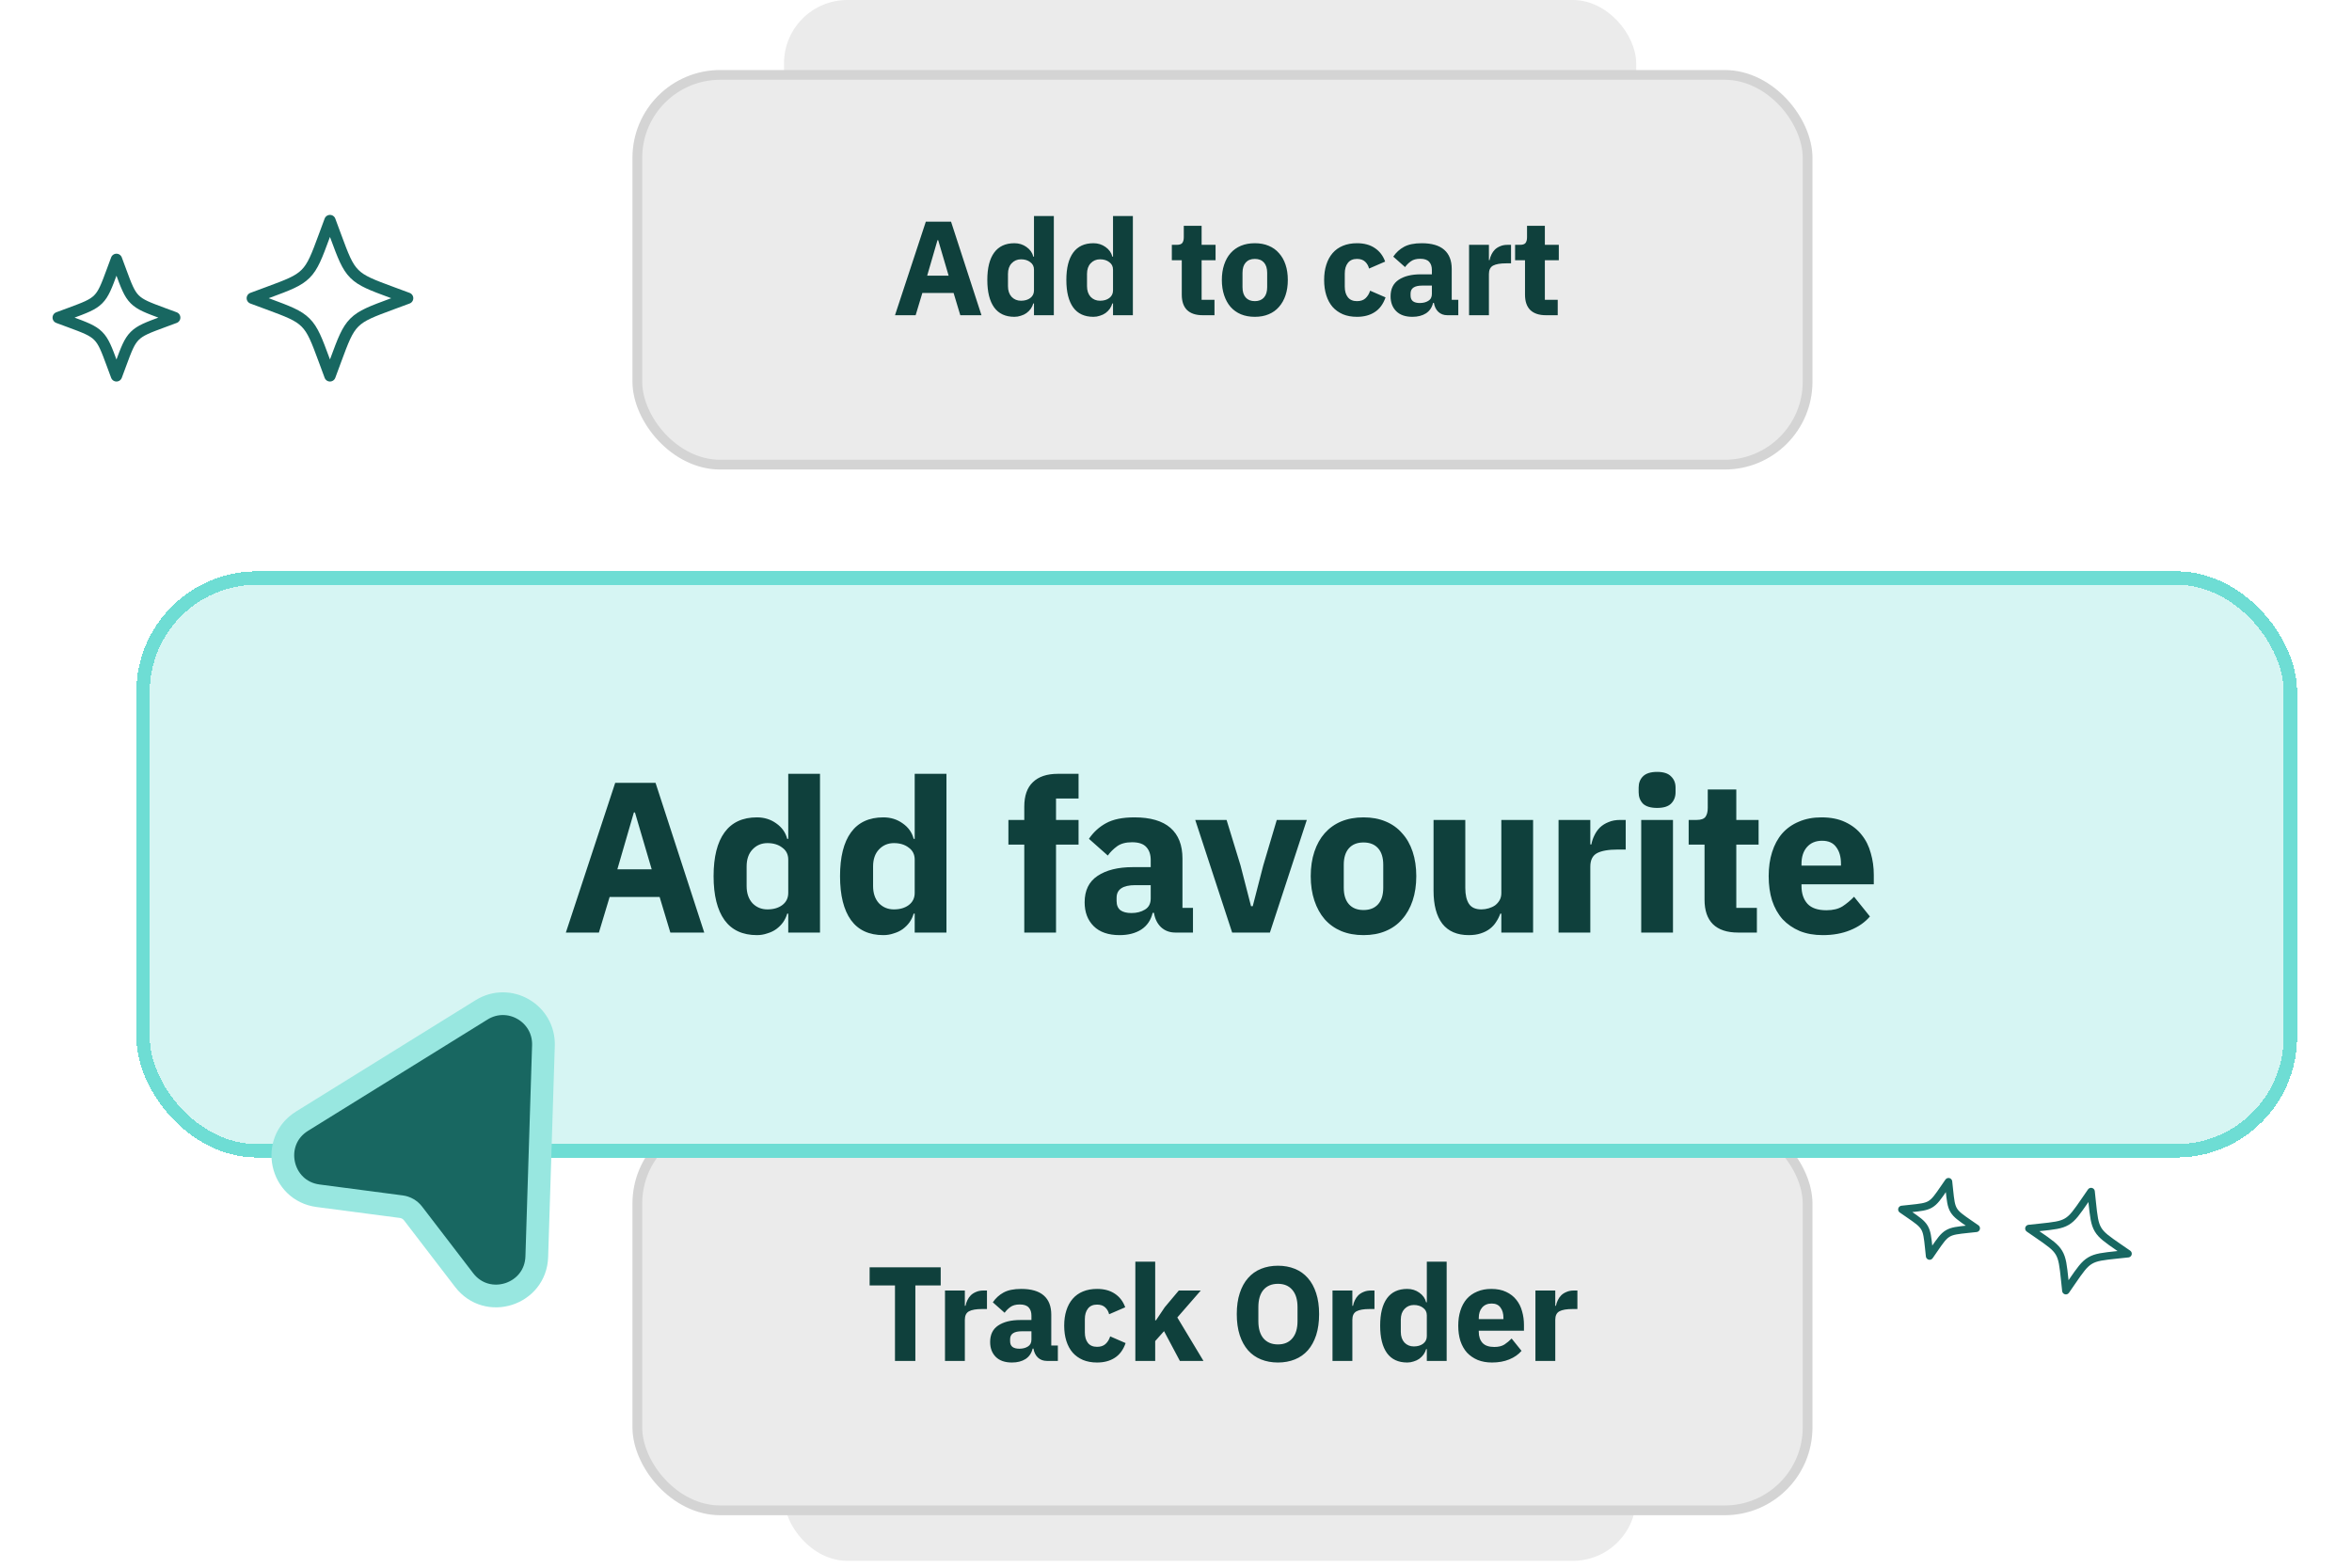
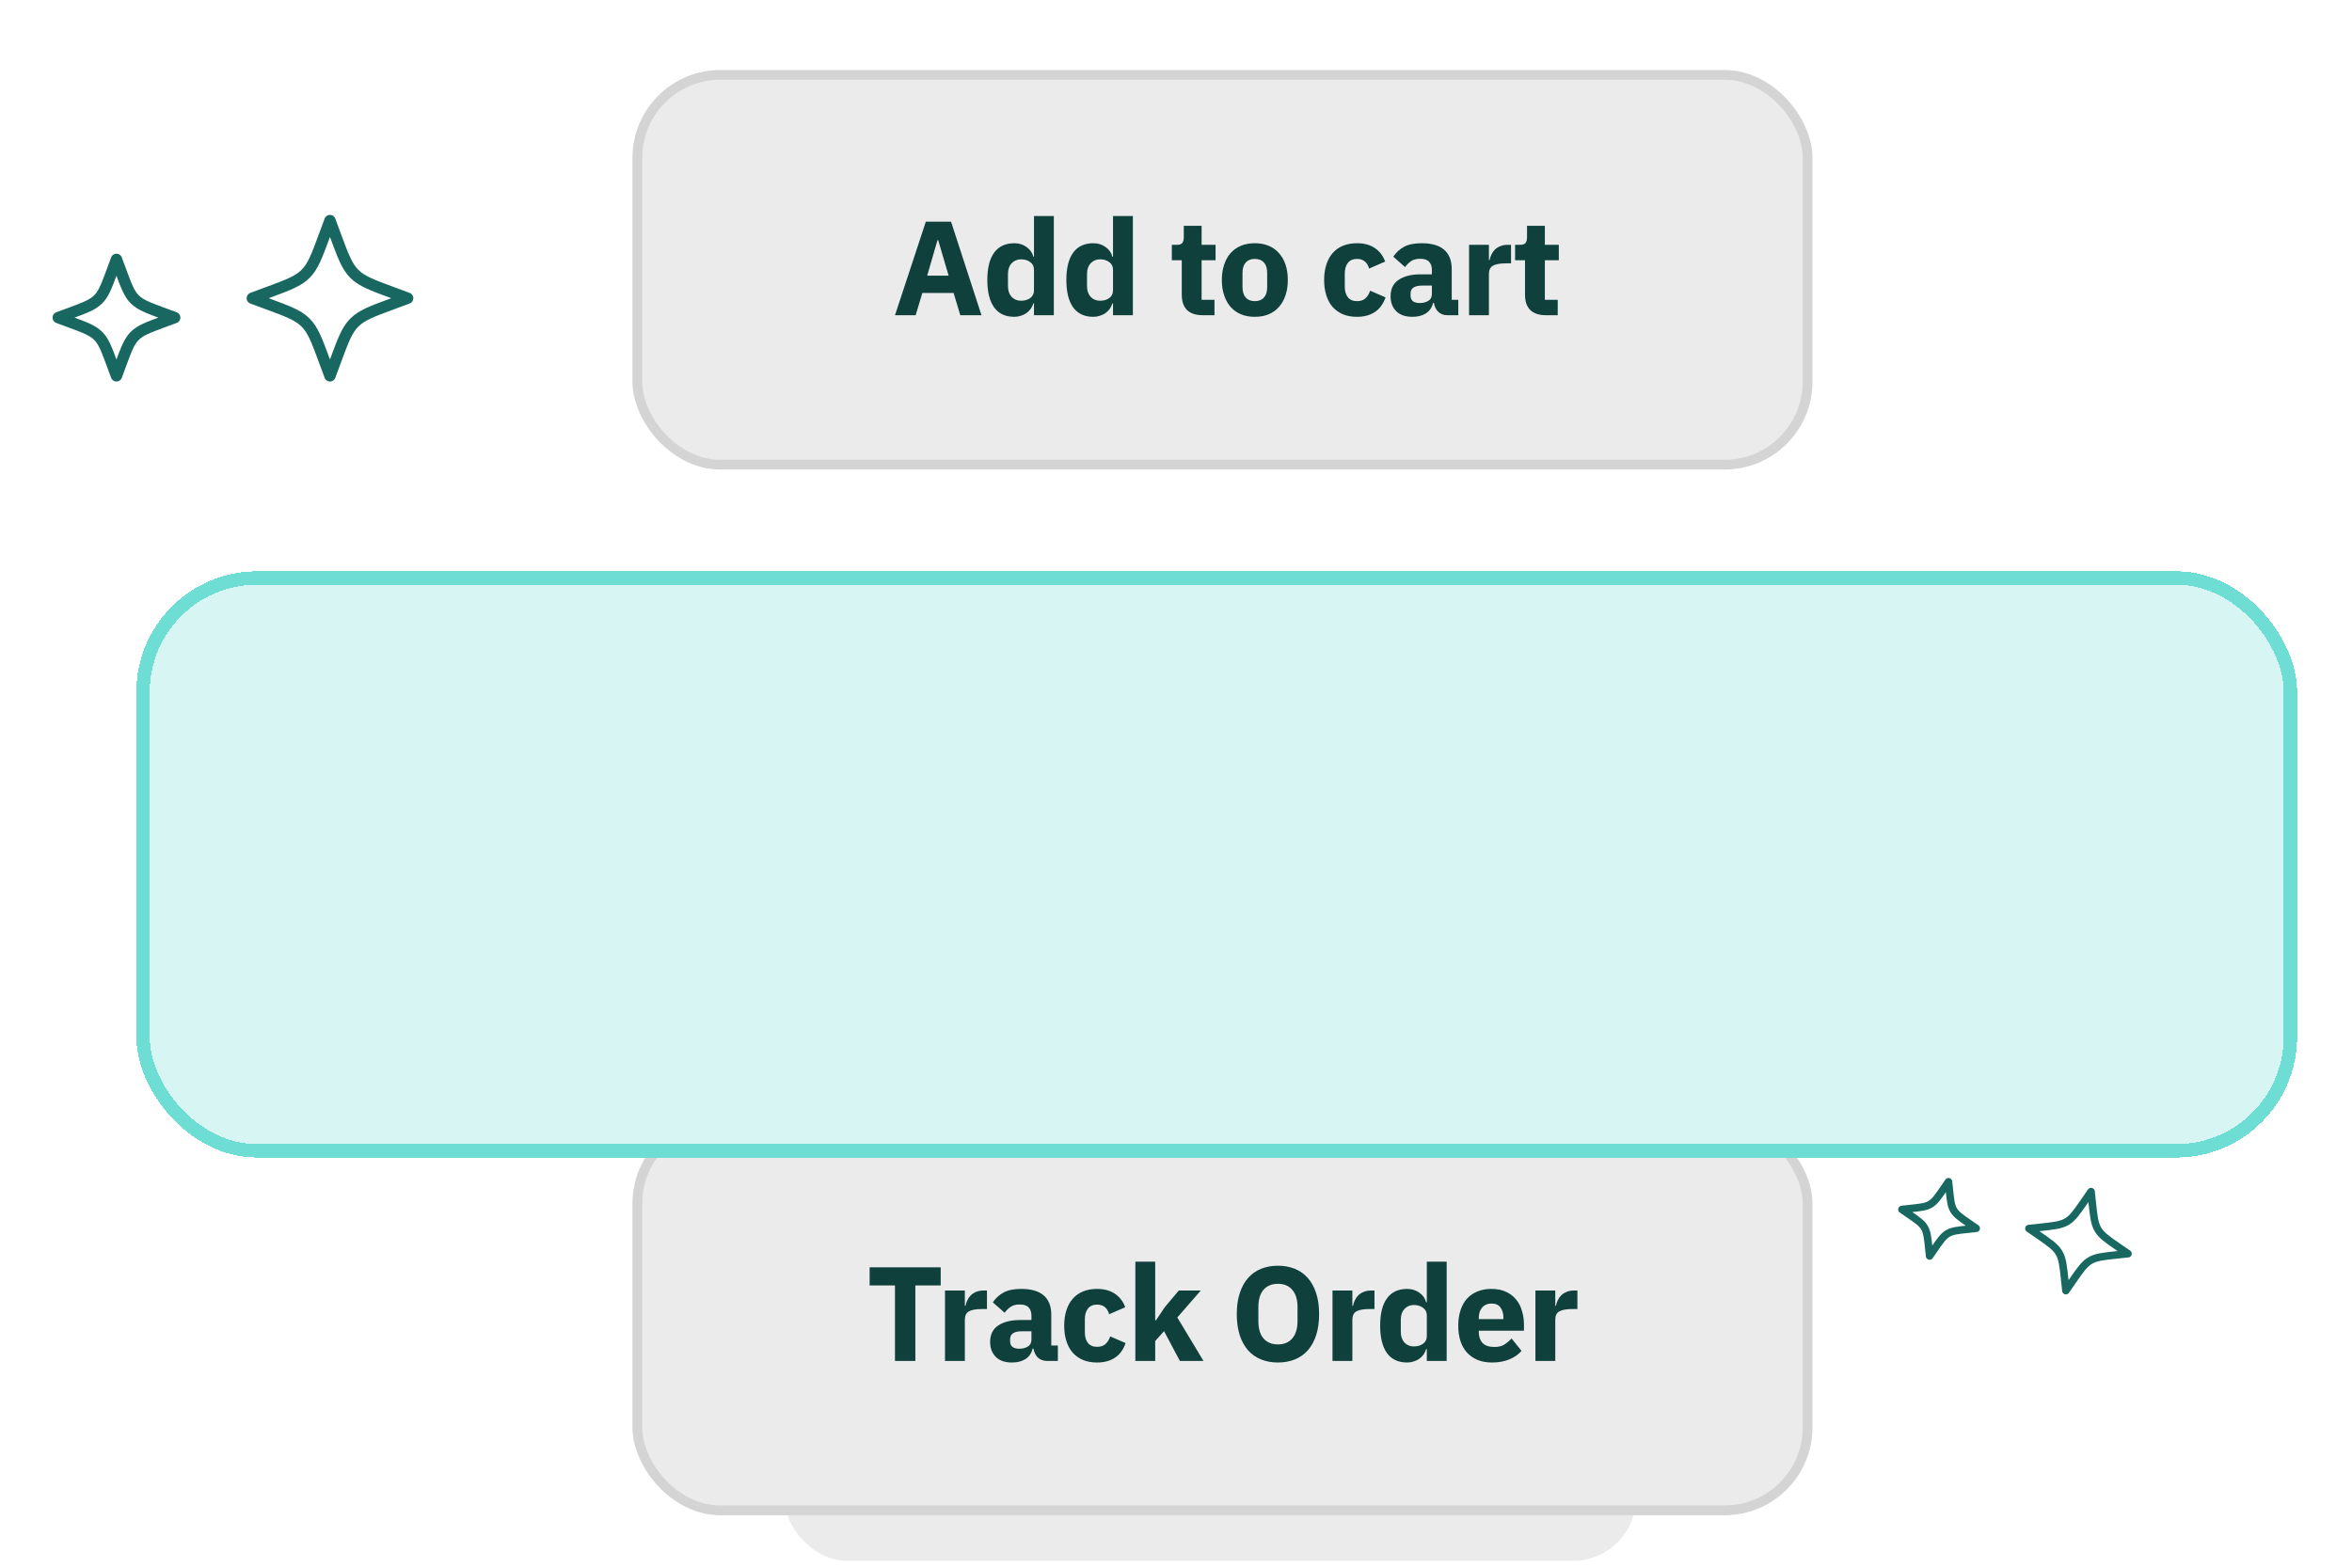
<svg xmlns="http://www.w3.org/2000/svg" viewBox="0 0 207 138" fill="none">
-   <rect x="69" width="75" height="25.397" rx="5.579" fill="#EBEBEB" />
  <path d="M89.67 15.198L89.244 13.784H87.258L86.832 15.198H85.52L87.48 9.249H89.082L91.017 15.198H89.67ZM88.264 10.426H88.222L87.565 12.684H88.929L88.264 10.426ZM94.354 14.448H94.312C94.278 14.568 94.224 14.681 94.15 14.789C94.076 14.892 93.985 14.982 93.877 15.062C93.775 15.136 93.655 15.193 93.519 15.232C93.388 15.278 93.252 15.301 93.11 15.301C92.542 15.301 92.113 15.102 91.823 14.704C91.533 14.301 91.388 13.718 91.388 12.957C91.388 12.195 91.533 11.616 91.823 11.218C92.113 10.82 92.542 10.622 93.11 10.622C93.4 10.622 93.655 10.701 93.877 10.86C94.104 11.019 94.249 11.224 94.312 11.474H94.354V8.892H95.616V15.198H94.354V14.448ZM93.528 14.278C93.766 14.278 93.962 14.221 94.116 14.107C94.275 13.988 94.354 13.826 94.354 13.622V12.301C94.354 12.096 94.275 11.937 94.116 11.823C93.962 11.704 93.766 11.644 93.528 11.644C93.289 11.644 93.09 11.73 92.931 11.9C92.778 12.065 92.701 12.289 92.701 12.573V13.349C92.701 13.633 92.778 13.86 92.931 14.031C93.09 14.195 93.289 14.278 93.528 14.278ZM99.378 14.448H99.335C99.301 14.568 99.247 14.681 99.173 14.789C99.099 14.892 99.008 14.982 98.9 15.062C98.798 15.136 98.679 15.193 98.542 15.232C98.412 15.278 98.275 15.301 98.133 15.301C97.565 15.301 97.136 15.102 96.846 14.704C96.556 14.301 96.412 13.718 96.412 12.957C96.412 12.195 96.556 11.616 96.846 11.218C97.136 10.82 97.565 10.622 98.133 10.622C98.423 10.622 98.679 10.701 98.9 10.86C99.128 11.019 99.272 11.224 99.335 11.474H99.378V8.892H100.639V15.198H99.378V14.448ZM98.551 14.278C98.79 14.278 98.986 14.221 99.139 14.107C99.298 13.988 99.378 13.826 99.378 13.622V12.301C99.378 12.096 99.298 11.937 99.139 11.823C98.986 11.704 98.79 11.644 98.551 11.644C98.312 11.644 98.113 11.73 97.954 11.9C97.801 12.065 97.724 12.289 97.724 12.573V13.349C97.724 13.633 97.801 13.86 97.954 14.031C98.113 14.195 98.312 14.278 98.551 14.278ZM105.077 15.198C104.639 15.198 104.307 15.088 104.08 14.866C103.858 14.644 103.747 14.32 103.747 13.894V11.704H103.117V10.724H103.432C103.602 10.724 103.719 10.684 103.781 10.605C103.844 10.519 103.875 10.4 103.875 10.247V9.514H105.009V10.724H105.895V11.704H105.009V14.218H105.827V15.198H105.077ZM108.391 15.301C108.062 15.301 107.766 15.247 107.505 15.139C107.249 15.031 107.031 14.874 106.849 14.67C106.673 14.465 106.536 14.218 106.44 13.928C106.343 13.639 106.295 13.315 106.295 12.957C106.295 12.599 106.343 12.275 106.44 11.985C106.536 11.695 106.673 11.451 106.849 11.252C107.031 11.048 107.249 10.892 107.505 10.784C107.766 10.676 108.062 10.622 108.391 10.622C108.721 10.622 109.014 10.676 109.269 10.784C109.531 10.892 109.749 11.048 109.926 11.252C110.107 11.451 110.247 11.695 110.343 11.985C110.44 12.275 110.488 12.599 110.488 12.957C110.488 13.315 110.44 13.639 110.343 13.928C110.247 14.218 110.107 14.465 109.926 14.67C109.749 14.874 109.531 15.031 109.269 15.139C109.014 15.247 108.721 15.301 108.391 15.301ZM108.391 14.303C108.641 14.303 108.835 14.227 108.971 14.073C109.107 13.92 109.176 13.701 109.176 13.417V12.505C109.176 12.221 109.107 12.002 108.971 11.849C108.835 11.695 108.641 11.619 108.391 11.619C108.141 11.619 107.948 11.695 107.812 11.849C107.676 12.002 107.607 12.221 107.607 12.505V13.417C107.607 13.701 107.676 13.92 107.812 14.073C107.948 14.227 108.141 14.303 108.391 14.303ZM114.884 15.301C114.549 15.301 114.25 15.247 113.989 15.139C113.728 15.025 113.509 14.869 113.333 14.67C113.157 14.465 113.023 14.218 112.932 13.928C112.841 13.639 112.796 13.315 112.796 12.957C112.796 12.599 112.841 12.278 112.932 11.994C113.023 11.704 113.157 11.457 113.333 11.252C113.509 11.048 113.728 10.892 113.989 10.784C114.25 10.676 114.549 10.622 114.884 10.622C115.338 10.622 115.716 10.724 116.017 10.928C116.324 11.133 116.543 11.42 116.674 11.789L115.651 12.232C115.611 12.062 115.529 11.917 115.404 11.798C115.279 11.678 115.106 11.619 114.884 11.619C114.628 11.619 114.435 11.704 114.304 11.874C114.174 12.039 114.108 12.264 114.108 12.548V13.383C114.108 13.667 114.174 13.892 114.304 14.056C114.435 14.221 114.628 14.303 114.884 14.303C115.111 14.303 115.29 14.244 115.421 14.124C115.557 13.999 115.657 13.838 115.719 13.639L116.699 14.065C116.552 14.491 116.321 14.803 116.009 15.002C115.702 15.201 115.327 15.301 114.884 15.301ZM120.625 15.198C120.398 15.198 120.207 15.127 120.054 14.985C119.906 14.843 119.812 14.653 119.773 14.414H119.721C119.653 14.704 119.503 14.926 119.27 15.079C119.037 15.227 118.75 15.301 118.409 15.301C117.96 15.301 117.616 15.181 117.378 14.943C117.139 14.704 117.02 14.389 117.02 13.997C117.02 13.525 117.19 13.176 117.531 12.948C117.878 12.715 118.346 12.599 118.937 12.599H119.645V12.318C119.645 12.102 119.588 11.931 119.474 11.806C119.361 11.676 119.17 11.61 118.903 11.61C118.653 11.61 118.454 11.664 118.307 11.772C118.159 11.88 118.037 12.002 117.94 12.139L117.19 11.474C117.372 11.207 117.599 10.999 117.872 10.852C118.15 10.698 118.525 10.622 118.997 10.622C119.633 10.622 120.111 10.761 120.429 11.039C120.747 11.318 120.906 11.724 120.906 12.258V14.218H121.324V15.198H120.625ZM118.878 14.423C119.088 14.423 119.267 14.377 119.415 14.286C119.568 14.195 119.645 14.048 119.645 13.843V13.315H119.031C118.537 13.315 118.29 13.482 118.29 13.818V13.945C118.29 14.11 118.341 14.232 118.443 14.312C118.545 14.386 118.69 14.423 118.878 14.423ZM122.008 15.198V10.724H123.27V11.695H123.312C123.335 11.57 123.375 11.451 123.432 11.338C123.489 11.218 123.562 11.113 123.653 11.022C123.75 10.931 123.864 10.86 123.994 10.809C124.125 10.752 124.278 10.724 124.454 10.724H124.676V11.9H124.361C123.991 11.9 123.716 11.948 123.534 12.045C123.358 12.142 123.27 12.32 123.27 12.582V15.198H122.008ZM126.894 15.198C126.456 15.198 126.124 15.088 125.896 14.866C125.675 14.644 125.564 14.32 125.564 13.894V11.704H124.933V10.724H125.249C125.419 10.724 125.536 10.684 125.598 10.605C125.661 10.519 125.692 10.4 125.692 10.247V9.514H126.825V10.724H127.712V11.704H126.825V14.218H127.644V15.198H126.894Z" fill="#0F403C" />
  <rect x="69" y="112" width="75" height="25.397" rx="5.579" fill="#EBEBEB" />
-   <path d="M89.67 127.198L89.244 125.784H87.258L86.832 127.198H85.52L87.48 121.25H89.082L91.017 127.198H89.67ZM88.264 122.426H88.222L87.565 124.684H88.929L88.264 122.426ZM94.354 126.448H94.312C94.278 126.568 94.224 126.681 94.15 126.789C94.076 126.892 93.985 126.982 93.877 127.062C93.775 127.136 93.655 127.193 93.519 127.232C93.388 127.278 93.252 127.301 93.11 127.301C92.542 127.301 92.113 127.102 91.823 126.704C91.533 126.301 91.388 125.718 91.388 124.957C91.388 124.196 91.533 123.616 91.823 123.218C92.113 122.821 92.542 122.622 93.11 122.622C93.4 122.622 93.655 122.701 93.877 122.86C94.104 123.019 94.249 123.224 94.312 123.474H94.354V120.892H95.616V127.198H94.354V126.448ZM93.528 126.278C93.766 126.278 93.962 126.221 94.116 126.107C94.275 125.988 94.354 125.826 94.354 125.622V124.301C94.354 124.096 94.275 123.937 94.116 123.823C93.962 123.704 93.766 123.644 93.528 123.644C93.289 123.644 93.09 123.73 92.931 123.9C92.778 124.065 92.701 124.289 92.701 124.573V125.349C92.701 125.633 92.778 125.86 92.931 126.031C93.09 126.196 93.289 126.278 93.528 126.278ZM99.378 126.448H99.335C99.301 126.568 99.247 126.681 99.173 126.789C99.099 126.892 99.008 126.982 98.9 127.062C98.798 127.136 98.679 127.193 98.542 127.232C98.412 127.278 98.275 127.301 98.133 127.301C97.565 127.301 97.136 127.102 96.846 126.704C96.556 126.301 96.412 125.718 96.412 124.957C96.412 124.196 96.556 123.616 96.846 123.218C97.136 122.821 97.565 122.622 98.133 122.622C98.423 122.622 98.679 122.701 98.9 122.86C99.128 123.019 99.272 123.224 99.335 123.474H99.378V120.892H100.639V127.198H99.378V126.448ZM98.551 126.278C98.79 126.278 98.986 126.221 99.139 126.107C99.298 125.988 99.378 125.826 99.378 125.622V124.301C99.378 124.096 99.298 123.937 99.139 123.823C98.986 123.704 98.79 123.644 98.551 123.644C98.312 123.644 98.113 123.73 97.954 123.9C97.801 124.065 97.724 124.289 97.724 124.573V125.349C97.724 125.633 97.801 125.86 97.954 126.031C98.113 126.196 98.312 126.278 98.551 126.278ZM105.077 127.198C104.639 127.198 104.307 127.088 104.08 126.866C103.858 126.644 103.747 126.321 103.747 125.894V123.704H103.117V122.724H103.432C103.602 122.724 103.719 122.684 103.781 122.605C103.844 122.519 103.875 122.4 103.875 122.247V121.514H105.009V122.724H105.895V123.704H105.009V126.218H105.827V127.198H105.077ZM108.391 127.301C108.062 127.301 107.766 127.247 107.505 127.139C107.249 127.031 107.031 126.875 106.849 126.67C106.673 126.465 106.536 126.218 106.44 125.928C106.343 125.639 106.295 125.315 106.295 124.957C106.295 124.599 106.343 124.275 106.44 123.985C106.536 123.696 106.673 123.451 106.849 123.252C107.031 123.048 107.249 122.892 107.505 122.784C107.766 122.676 108.062 122.622 108.391 122.622C108.721 122.622 109.014 122.676 109.269 122.784C109.531 122.892 109.749 123.048 109.926 123.252C110.107 123.451 110.247 123.696 110.343 123.985C110.44 124.275 110.488 124.599 110.488 124.957C110.488 125.315 110.44 125.639 110.343 125.928C110.247 126.218 110.107 126.465 109.926 126.67C109.749 126.875 109.531 127.031 109.269 127.139C109.014 127.247 108.721 127.301 108.391 127.301ZM108.391 126.303C108.641 126.303 108.835 126.227 108.971 126.073C109.107 125.92 109.176 125.701 109.176 125.417V124.505C109.176 124.221 109.107 124.002 108.971 123.849C108.835 123.696 108.641 123.619 108.391 123.619C108.141 123.619 107.948 123.696 107.812 123.849C107.676 124.002 107.607 124.221 107.607 124.505V125.417C107.607 125.701 107.676 125.92 107.812 126.073C107.948 126.227 108.141 126.303 108.391 126.303ZM114.884 127.301C114.549 127.301 114.25 127.247 113.989 127.139C113.728 127.025 113.509 126.869 113.333 126.67C113.157 126.465 113.023 126.218 112.932 125.928C112.841 125.639 112.796 125.315 112.796 124.957C112.796 124.599 112.841 124.278 112.932 123.994C113.023 123.704 113.157 123.457 113.333 123.252C113.509 123.048 113.728 122.892 113.989 122.784C114.25 122.676 114.549 122.622 114.884 122.622C115.338 122.622 115.716 122.724 116.017 122.928C116.324 123.133 116.543 123.42 116.674 123.789L115.651 124.232C115.611 124.062 115.529 123.917 115.404 123.798C115.279 123.678 115.106 123.619 114.884 123.619C114.628 123.619 114.435 123.704 114.304 123.875C114.174 124.039 114.108 124.264 114.108 124.548V125.383C114.108 125.667 114.174 125.892 114.304 126.056C114.435 126.221 114.628 126.303 114.884 126.303C115.111 126.303 115.29 126.244 115.421 126.125C115.557 126 115.657 125.838 115.719 125.639L116.699 126.065C116.552 126.491 116.321 126.803 116.009 127.002C115.702 127.201 115.327 127.301 114.884 127.301ZM120.625 127.198C120.398 127.198 120.207 127.127 120.054 126.985C119.906 126.843 119.812 126.653 119.773 126.414H119.721C119.653 126.704 119.503 126.926 119.27 127.079C119.037 127.227 118.75 127.301 118.409 127.301C117.96 127.301 117.616 127.181 117.378 126.943C117.139 126.704 117.02 126.389 117.02 125.997C117.02 125.525 117.19 125.176 117.531 124.948C117.878 124.715 118.346 124.599 118.937 124.599H119.645V124.318C119.645 124.102 119.588 123.931 119.474 123.806C119.361 123.676 119.17 123.61 118.903 123.61C118.653 123.61 118.454 123.664 118.307 123.772C118.159 123.88 118.037 124.002 117.94 124.139L117.19 123.474C117.372 123.207 117.599 123 117.872 122.852C118.15 122.698 118.525 122.622 118.997 122.622C119.633 122.622 120.111 122.761 120.429 123.039C120.747 123.318 120.906 123.724 120.906 124.258V126.218H121.324V127.198H120.625ZM118.878 126.423C119.088 126.423 119.267 126.377 119.415 126.286C119.568 126.196 119.645 126.048 119.645 125.843V125.315H119.031C118.537 125.315 118.29 125.482 118.29 125.818V125.946C118.29 126.11 118.341 126.232 118.443 126.312C118.545 126.386 118.69 126.423 118.878 126.423ZM122.008 127.198V122.724H123.27V123.696H123.312C123.335 123.571 123.375 123.451 123.432 123.338C123.489 123.218 123.562 123.113 123.653 123.022C123.75 122.931 123.864 122.86 123.994 122.809C124.125 122.752 124.278 122.724 124.454 122.724H124.676V123.9H124.361C123.991 123.9 123.716 123.948 123.534 124.045C123.358 124.142 123.27 124.321 123.27 124.582V127.198H122.008ZM126.894 127.198C126.456 127.198 126.124 127.088 125.896 126.866C125.675 126.644 125.564 126.321 125.564 125.894V123.704H124.933V122.724H125.249C125.419 122.724 125.536 122.684 125.598 122.605C125.661 122.519 125.692 122.4 125.692 122.247V121.514H126.825V122.724H127.712V123.704H126.825V126.218H127.644V127.198H126.894Z" fill="#0F403C" />
  <rect x="55.664" y="98.215" width="103.851" height="35.165" rx="7.724" fill="#EBEBEB" />
  <rect x="56.093" y="98.644" width="102.993" height="34.307" rx="7.295" stroke="black" stroke-opacity="0.1" stroke-width="0.858" />
  <path d="M80.561 113.154V119.798H78.767V113.154H76.536V111.56H82.791V113.154H80.561ZM83.169 119.798V113.602H84.916V114.947H84.975C85.007 114.774 85.062 114.609 85.14 114.452C85.219 114.286 85.321 114.141 85.447 114.015C85.581 113.889 85.738 113.791 85.919 113.72C86.1 113.641 86.312 113.602 86.556 113.602H86.863V115.231H86.427C85.915 115.231 85.534 115.297 85.282 115.431C85.038 115.565 84.916 115.813 84.916 116.175V119.798H83.169ZM92.134 119.798C91.819 119.798 91.556 119.699 91.343 119.503C91.139 119.306 91.009 119.042 90.954 118.712H90.883C90.789 119.113 90.58 119.42 90.258 119.632C89.935 119.837 89.538 119.939 89.066 119.939C88.444 119.939 87.968 119.774 87.638 119.444C87.307 119.113 87.142 118.676 87.142 118.134C87.142 117.481 87.378 116.997 87.85 116.682C88.33 116.36 88.979 116.198 89.797 116.198H90.777V115.809C90.777 115.51 90.698 115.274 90.541 115.101C90.383 114.92 90.12 114.829 89.75 114.829C89.404 114.829 89.129 114.904 88.924 115.054C88.719 115.203 88.55 115.372 88.417 115.561L87.378 114.64C87.63 114.271 87.945 113.984 88.322 113.779C88.708 113.567 89.227 113.46 89.88 113.46C90.761 113.46 91.422 113.653 91.863 114.039C92.303 114.424 92.523 114.987 92.523 115.726V118.44H93.102V119.798H92.134ZM89.715 118.724C90.006 118.724 90.254 118.661 90.458 118.535C90.671 118.409 90.777 118.204 90.777 117.921V117.19H89.927C89.243 117.19 88.9 117.422 88.9 117.886V118.063C88.9 118.291 88.971 118.46 89.113 118.57C89.254 118.673 89.455 118.724 89.715 118.724ZM96.552 119.939C96.087 119.939 95.674 119.864 95.312 119.715C94.951 119.558 94.648 119.341 94.404 119.066C94.16 118.783 93.975 118.44 93.849 118.039C93.723 117.638 93.66 117.19 93.66 116.694C93.66 116.198 93.723 115.754 93.849 115.36C93.975 114.959 94.16 114.617 94.404 114.334C94.648 114.05 94.951 113.834 95.312 113.685C95.674 113.535 96.087 113.46 96.552 113.46C97.181 113.46 97.704 113.602 98.121 113.885C98.546 114.168 98.849 114.566 99.03 115.077L97.614 115.691C97.559 115.455 97.445 115.254 97.272 115.089C97.098 114.924 96.859 114.841 96.552 114.841C96.198 114.841 95.93 114.959 95.749 115.195C95.568 115.423 95.478 115.734 95.478 116.127V117.284C95.478 117.677 95.568 117.988 95.749 118.216C95.93 118.444 96.198 118.558 96.552 118.558C96.866 118.558 97.114 118.476 97.295 118.311C97.484 118.138 97.622 117.913 97.708 117.638L99.065 118.228C98.861 118.818 98.542 119.251 98.109 119.526C97.684 119.802 97.165 119.939 96.552 119.939ZM99.922 111.065H101.669V116.222H101.739L102.507 115.077L103.746 113.602H105.681L103.616 115.974L105.917 119.798H103.84L102.448 117.178L101.669 118.051V119.798H99.922V111.065ZM112.472 119.939C111.93 119.939 111.434 119.849 110.985 119.668C110.537 119.487 110.155 119.219 109.841 118.865C109.526 118.503 109.282 118.059 109.109 117.532C108.936 116.997 108.849 116.379 108.849 115.679C108.849 114.979 108.936 114.365 109.109 113.838C109.282 113.303 109.526 112.858 109.841 112.504C110.155 112.143 110.537 111.871 110.985 111.69C111.434 111.509 111.93 111.419 112.472 111.419C113.015 111.419 113.511 111.509 113.959 111.69C114.408 111.871 114.789 112.143 115.104 112.504C115.419 112.858 115.663 113.303 115.836 113.838C116.009 114.365 116.095 114.979 116.095 115.679C116.095 116.379 116.009 116.997 115.836 117.532C115.663 118.059 115.419 118.503 115.104 118.865C114.789 119.219 114.408 119.487 113.959 119.668C113.511 119.849 113.015 119.939 112.472 119.939ZM112.472 118.346C113.015 118.346 113.436 118.169 113.735 117.815C114.042 117.461 114.195 116.954 114.195 116.293V115.065C114.195 114.404 114.042 113.897 113.735 113.543C113.436 113.189 113.015 113.012 112.472 113.012C111.93 113.012 111.505 113.189 111.198 113.543C110.899 113.897 110.749 114.404 110.749 115.065V116.293C110.749 116.954 110.899 117.461 111.198 117.815C111.505 118.169 111.93 118.346 112.472 118.346ZM117.274 119.798V113.602H119.021V114.947H119.08C119.111 114.774 119.166 114.609 119.245 114.452C119.323 114.286 119.426 114.141 119.552 114.015C119.685 113.889 119.843 113.791 120.024 113.72C120.205 113.641 120.417 113.602 120.661 113.602H120.968V115.231H120.531C120.02 115.231 119.638 115.297 119.386 115.431C119.142 115.565 119.021 115.813 119.021 116.175V119.798H117.274ZM125.575 118.759H125.516C125.469 118.924 125.394 119.082 125.292 119.231C125.189 119.373 125.063 119.499 124.914 119.609C124.772 119.711 124.607 119.79 124.418 119.845C124.237 119.908 124.049 119.939 123.852 119.939C123.065 119.939 122.471 119.664 122.07 119.113C121.669 118.555 121.468 117.748 121.468 116.694C121.468 115.64 121.669 114.837 122.07 114.286C122.471 113.736 123.065 113.46 123.852 113.46C124.253 113.46 124.607 113.57 124.914 113.791C125.229 114.011 125.429 114.294 125.516 114.64H125.575V111.065H127.321V119.798H125.575V118.759ZM124.43 118.523C124.761 118.523 125.032 118.444 125.244 118.287C125.465 118.122 125.575 117.898 125.575 117.614V115.785C125.575 115.502 125.465 115.282 125.244 115.124C125.032 114.959 124.761 114.876 124.43 114.876C124.1 114.876 123.824 114.995 123.604 115.231C123.392 115.459 123.285 115.769 123.285 116.163V117.237C123.285 117.63 123.392 117.945 123.604 118.181C123.824 118.409 124.1 118.523 124.43 118.523ZM131.315 119.939C130.843 119.939 130.422 119.864 130.052 119.715C129.682 119.558 129.368 119.341 129.108 119.066C128.856 118.783 128.664 118.44 128.53 118.039C128.404 117.638 128.341 117.19 128.341 116.694C128.341 116.206 128.404 115.766 128.53 115.372C128.656 114.971 128.841 114.629 129.085 114.345C129.336 114.062 129.643 113.846 130.005 113.696C130.367 113.539 130.78 113.46 131.244 113.46C131.756 113.46 132.192 113.547 132.554 113.72C132.924 113.893 133.223 114.125 133.451 114.416C133.687 114.707 133.856 115.046 133.958 115.431C134.069 115.809 134.124 116.206 134.124 116.623V117.142H130.147V117.237C130.147 117.646 130.257 117.972 130.477 118.216C130.697 118.452 131.044 118.57 131.516 118.57C131.877 118.57 132.173 118.499 132.401 118.358C132.629 118.208 132.841 118.031 133.038 117.827L133.911 118.913C133.636 119.235 133.274 119.487 132.826 119.668C132.385 119.849 131.881 119.939 131.315 119.939ZM131.28 114.747C130.926 114.747 130.646 114.865 130.442 115.101C130.245 115.329 130.147 115.636 130.147 116.021V116.116H132.318V116.009C132.318 115.632 132.232 115.329 132.058 115.101C131.893 114.865 131.634 114.747 131.28 114.747ZM135.133 119.798V113.602H136.88V114.947H136.939C136.97 114.774 137.025 114.609 137.104 114.452C137.182 114.286 137.285 114.141 137.411 114.015C137.544 113.889 137.702 113.791 137.883 113.72C138.064 113.641 138.276 113.602 138.52 113.602H138.827V115.231H138.39C137.879 115.231 137.497 115.297 137.245 115.431C137.001 115.565 136.88 115.813 136.88 116.175V119.798H135.133Z" fill="#0F403C" />
  <rect x="55.664" y="6.165" width="103.851" height="35.165" rx="7.724" fill="#EBEBEB" />
  <rect x="56.093" y="6.594" width="102.993" height="34.307" rx="7.295" stroke="black" stroke-opacity="0.1" stroke-width="0.858" />
  <path d="M84.516 27.748L83.926 25.789H81.176L80.586 27.748H78.769L81.483 19.511H83.701L86.38 27.748H84.516ZM82.569 21.139H82.51L81.601 24.266H83.489L82.569 21.139ZM91.001 26.709H90.942C90.895 26.875 90.82 27.032 90.718 27.181C90.616 27.323 90.49 27.449 90.34 27.559C90.199 27.661 90.034 27.74 89.845 27.795C89.664 27.858 89.475 27.889 89.278 27.889C88.492 27.889 87.898 27.614 87.496 27.063C87.095 26.505 86.894 25.698 86.894 24.644C86.894 23.59 87.095 22.787 87.496 22.237C87.898 21.686 88.492 21.41 89.278 21.41C89.68 21.41 90.034 21.521 90.34 21.741C90.655 21.961 90.856 22.244 90.942 22.591H91.001V19.015H92.748V27.748H91.001V26.709ZM89.857 26.473C90.187 26.473 90.458 26.395 90.671 26.237C90.891 26.072 91.001 25.848 91.001 25.565V23.735C91.001 23.452 90.891 23.232 90.671 23.075C90.458 22.909 90.187 22.827 89.857 22.827C89.526 22.827 89.251 22.945 89.031 23.181C88.818 23.409 88.712 23.72 88.712 24.113V25.187C88.712 25.58 88.818 25.895 89.031 26.131C89.251 26.359 89.526 26.473 89.857 26.473ZM97.957 26.709H97.898C97.851 26.875 97.776 27.032 97.674 27.181C97.571 27.323 97.446 27.449 97.296 27.559C97.154 27.661 96.989 27.74 96.8 27.795C96.62 27.858 96.431 27.889 96.234 27.889C95.447 27.889 94.853 27.614 94.452 27.063C94.051 26.505 93.85 25.698 93.85 24.644C93.85 23.59 94.051 22.787 94.452 22.237C94.853 21.686 95.447 21.41 96.234 21.41C96.635 21.41 96.989 21.521 97.296 21.741C97.611 21.961 97.811 22.244 97.898 22.591H97.957V19.015H99.704V27.748H97.957V26.709ZM96.812 26.473C97.143 26.473 97.414 26.395 97.626 26.237C97.847 26.072 97.957 25.848 97.957 25.565V23.735C97.957 23.452 97.847 23.232 97.626 23.075C97.414 22.909 97.143 22.827 96.812 22.827C96.482 22.827 96.206 22.945 95.986 23.181C95.774 23.409 95.668 23.72 95.668 24.113V25.187C95.668 25.58 95.774 25.895 95.986 26.131C96.206 26.359 96.482 26.473 96.812 26.473ZM105.849 27.748C105.243 27.748 104.783 27.594 104.468 27.288C104.161 26.981 104.008 26.532 104.008 25.942V22.909H103.134V21.552H103.571C103.807 21.552 103.968 21.497 104.055 21.387C104.141 21.269 104.185 21.104 104.185 20.891V19.876H105.754V21.552H106.982V22.909H105.754V26.391H106.887V27.748H105.849ZM110.438 27.889C109.982 27.889 109.573 27.815 109.211 27.665C108.857 27.516 108.554 27.299 108.302 27.016C108.058 26.733 107.87 26.391 107.736 25.989C107.602 25.588 107.535 25.14 107.535 24.644C107.535 24.148 107.602 23.7 107.736 23.299C107.87 22.898 108.058 22.559 108.302 22.284C108.554 22.001 108.857 21.784 109.211 21.635C109.573 21.485 109.982 21.41 110.438 21.41C110.895 21.41 111.3 21.485 111.654 21.635C112.016 21.784 112.319 22.001 112.563 22.284C112.814 22.559 113.007 22.898 113.141 23.299C113.275 23.7 113.341 24.148 113.341 24.644C113.341 25.14 113.275 25.588 113.141 25.989C113.007 26.391 112.814 26.733 112.563 27.016C112.319 27.299 112.016 27.516 111.654 27.665C111.3 27.815 110.895 27.889 110.438 27.889ZM110.438 26.509C110.784 26.509 111.052 26.402 111.241 26.19C111.43 25.978 111.524 25.675 111.524 25.281V24.019C111.524 23.625 111.43 23.322 111.241 23.11C111.052 22.898 110.784 22.791 110.438 22.791C110.092 22.791 109.825 22.898 109.636 23.11C109.447 23.322 109.353 23.625 109.353 24.019V25.281C109.353 25.675 109.447 25.978 109.636 26.19C109.825 26.402 110.092 26.509 110.438 26.509ZM119.428 27.889C118.964 27.889 118.551 27.815 118.189 27.665C117.827 27.508 117.524 27.291 117.28 27.016C117.037 26.733 116.852 26.391 116.726 25.989C116.6 25.588 116.537 25.14 116.537 24.644C116.537 24.148 116.6 23.704 116.726 23.311C116.852 22.909 117.037 22.567 117.28 22.284C117.524 22.001 117.827 21.784 118.189 21.635C118.551 21.485 118.964 21.41 119.428 21.41C120.058 21.41 120.581 21.552 120.998 21.835C121.423 22.119 121.726 22.516 121.907 23.027L120.49 23.641C120.435 23.405 120.321 23.204 120.148 23.039C119.975 22.874 119.735 22.791 119.428 22.791C119.074 22.791 118.807 22.909 118.626 23.145C118.445 23.373 118.354 23.684 118.354 24.078V25.234C118.354 25.628 118.445 25.938 118.626 26.166C118.807 26.395 119.074 26.509 119.428 26.509C119.743 26.509 119.991 26.426 120.172 26.261C120.361 26.088 120.498 25.863 120.585 25.588L121.942 26.178C121.737 26.768 121.419 27.201 120.986 27.476C120.561 27.752 120.042 27.889 119.428 27.889ZM127.378 27.748C127.063 27.748 126.799 27.649 126.587 27.453C126.382 27.256 126.253 26.992 126.197 26.662H126.127C126.032 27.063 125.824 27.37 125.501 27.583C125.179 27.787 124.781 27.889 124.309 27.889C123.688 27.889 123.212 27.724 122.881 27.394C122.551 27.063 122.386 26.627 122.386 26.084C122.386 25.431 122.622 24.947 123.094 24.632C123.574 24.31 124.223 24.148 125.041 24.148H126.02V23.759C126.02 23.46 125.942 23.224 125.784 23.051C125.627 22.87 125.364 22.779 124.994 22.779C124.648 22.779 124.372 22.854 124.168 23.004C123.963 23.153 123.794 23.322 123.66 23.511L122.622 22.591C122.873 22.221 123.188 21.934 123.566 21.729C123.951 21.517 124.471 21.41 125.124 21.41C126.005 21.41 126.666 21.603 127.106 21.989C127.547 22.374 127.767 22.937 127.767 23.676V26.391H128.345V27.748H127.378ZM124.958 26.674C125.249 26.674 125.497 26.611 125.702 26.485C125.914 26.359 126.02 26.155 126.02 25.871V25.14H125.171C124.486 25.14 124.144 25.372 124.144 25.836V26.013C124.144 26.241 124.215 26.41 124.357 26.52C124.498 26.623 124.699 26.674 124.958 26.674ZM129.293 27.748V21.552H131.04V22.898H131.099C131.13 22.724 131.186 22.559 131.264 22.402C131.343 22.237 131.445 22.091 131.571 21.965C131.705 21.839 131.862 21.741 132.043 21.67C132.224 21.591 132.436 21.552 132.68 21.552H132.987V23.181H132.551C132.039 23.181 131.658 23.248 131.406 23.381C131.162 23.515 131.04 23.763 131.04 24.125V27.748H129.293ZM136.058 27.748C135.452 27.748 134.992 27.594 134.677 27.288C134.37 26.981 134.217 26.532 134.217 25.942V22.909H133.344V21.552H133.78C134.016 21.552 134.178 21.497 134.264 21.387C134.351 21.269 134.394 21.104 134.394 20.891V19.876H135.963V21.552H137.191V22.909H135.963V26.391H137.096V27.748H136.058Z" fill="#0F403C" />
  <g filter="url(#filter0_d_1163_8703)">
    <rect x="12" y="46.29" width="190.168" height="51.602" rx="10.621" fill="#D6F5F3" shape-rendering="crispEdges" />
    <rect x="12.59" y="46.88" width="188.988" height="50.422" rx="10.031" stroke="#6EDDD4" stroke-width="1.18" shape-rendering="crispEdges" />
-     <path d="M58.997 78.091L58.053 74.956H53.654L52.71 78.091H49.802L54.145 64.911H57.694L61.981 78.091H58.997ZM55.882 67.517H55.787L54.334 72.521H57.355L55.882 67.517ZM69.374 76.429H69.28C69.204 76.694 69.085 76.945 68.921 77.184C68.758 77.411 68.556 77.612 68.317 77.789C68.09 77.952 67.826 78.078 67.524 78.166C67.234 78.267 66.932 78.317 66.618 78.317C65.359 78.317 64.408 77.877 63.766 76.996C63.124 76.102 62.803 74.812 62.803 73.125C62.803 71.438 63.124 70.154 63.766 69.273C64.408 68.392 65.359 67.951 66.618 67.951C67.26 67.951 67.826 68.127 68.317 68.48C68.82 68.832 69.141 69.285 69.28 69.839H69.374V64.118H72.169V78.091H69.374V76.429ZM67.543 76.052C68.072 76.052 68.506 75.926 68.846 75.674C69.198 75.41 69.374 75.051 69.374 74.598V71.671C69.374 71.218 69.198 70.865 68.846 70.614C68.506 70.349 68.072 70.217 67.543 70.217C67.014 70.217 66.573 70.406 66.221 70.784C65.881 71.148 65.711 71.646 65.711 72.275V73.993C65.711 74.623 65.881 75.126 66.221 75.504C66.573 75.869 67.014 76.052 67.543 76.052ZM80.503 76.429H80.409C80.333 76.694 80.214 76.945 80.05 77.184C79.887 77.411 79.685 77.612 79.446 77.789C79.219 77.952 78.955 78.078 78.653 78.166C78.363 78.267 78.061 78.317 77.747 78.317C76.488 78.317 75.537 77.877 74.895 76.996C74.253 76.102 73.932 74.812 73.932 73.125C73.932 71.438 74.253 70.154 74.895 69.273C75.537 68.392 76.488 67.951 77.747 67.951C78.389 67.951 78.955 68.127 79.446 68.48C79.95 68.832 80.27 69.285 80.409 69.839H80.503V64.118H83.298V78.091H80.503V76.429ZM78.672 76.052C79.201 76.052 79.635 75.926 79.975 75.674C80.327 75.41 80.503 75.051 80.503 74.598V71.671C80.503 71.218 80.327 70.865 79.975 70.614C79.635 70.349 79.201 70.217 78.672 70.217C78.143 70.217 77.703 70.406 77.35 70.784C77.01 71.148 76.84 71.646 76.84 72.275V73.993C76.84 74.623 77.01 75.126 77.35 75.504C77.703 75.869 78.143 76.052 78.672 76.052ZM90.147 70.349H88.75V68.178H90.147V67.007C90.147 66.05 90.399 65.333 90.902 64.855C91.406 64.364 92.142 64.118 93.111 64.118H94.924V66.29H92.941V68.178H94.924V70.349H92.941V78.091H90.147V70.349ZM103.446 78.091C102.943 78.091 102.521 77.933 102.181 77.619C101.854 77.304 101.646 76.882 101.558 76.354H101.445C101.293 76.996 100.96 77.487 100.444 77.826C99.928 78.154 99.292 78.317 98.537 78.317C97.542 78.317 96.781 78.053 96.252 77.524C95.723 76.996 95.459 76.297 95.459 75.428C95.459 74.384 95.837 73.609 96.592 73.106C97.36 72.59 98.398 72.332 99.707 72.332H101.275V71.709C101.275 71.23 101.149 70.853 100.897 70.576C100.645 70.286 100.223 70.141 99.632 70.141C99.078 70.141 98.637 70.261 98.31 70.5C97.983 70.739 97.712 71.01 97.498 71.312L95.837 69.839C96.239 69.248 96.743 68.788 97.347 68.461C97.964 68.121 98.795 67.951 99.84 67.951C101.249 67.951 102.307 68.26 103.012 68.876C103.717 69.493 104.069 70.393 104.069 71.576V75.919H104.994V78.091H103.446ZM99.575 76.373C100.041 76.373 100.437 76.272 100.765 76.07C101.105 75.869 101.275 75.542 101.275 75.089V73.918H99.915C98.82 73.918 98.272 74.289 98.272 75.032V75.315C98.272 75.68 98.386 75.951 98.612 76.127C98.839 76.291 99.16 76.373 99.575 76.373ZM108.442 78.091L105.194 68.178H107.951L109.178 72.181L110.103 75.768H110.254L111.18 72.181L112.369 68.178H115.013L111.765 78.091H108.442ZM120.003 78.317C119.272 78.317 118.618 78.198 118.039 77.959C117.472 77.719 116.988 77.373 116.585 76.92C116.195 76.467 115.893 75.919 115.679 75.277C115.465 74.635 115.358 73.918 115.358 73.125C115.358 72.332 115.465 71.614 115.679 70.972C115.893 70.33 116.195 69.789 116.585 69.349C116.988 68.895 117.472 68.549 118.039 68.31C118.618 68.071 119.272 67.951 120.003 67.951C120.733 67.951 121.381 68.071 121.947 68.31C122.526 68.549 123.011 68.895 123.401 69.349C123.804 69.789 124.113 70.33 124.327 70.972C124.541 71.614 124.648 72.332 124.648 73.125C124.648 73.918 124.541 74.635 124.327 75.277C124.113 75.919 123.804 76.467 123.401 76.92C123.011 77.373 122.526 77.719 121.947 77.959C121.381 78.198 120.733 78.317 120.003 78.317ZM120.003 76.108C120.556 76.108 120.984 75.938 121.287 75.598C121.589 75.258 121.74 74.774 121.74 74.144V72.124C121.74 71.495 121.589 71.01 121.287 70.67C120.984 70.33 120.556 70.16 120.003 70.16C119.449 70.16 119.021 70.33 118.719 70.67C118.416 71.01 118.265 71.495 118.265 72.124V74.144C118.265 74.774 118.416 75.258 118.719 75.598C119.021 75.938 119.449 76.108 120.003 76.108ZM132.133 76.429H132.039C131.951 76.681 131.831 76.92 131.68 77.147C131.542 77.373 131.359 77.575 131.133 77.751C130.906 77.927 130.635 78.066 130.321 78.166C130.019 78.267 129.666 78.317 129.263 78.317C128.244 78.317 127.47 77.984 126.941 77.317C126.425 76.637 126.167 75.668 126.167 74.409V68.178H128.961V74.163C128.961 74.768 129.068 75.233 129.282 75.561C129.496 75.888 129.861 76.052 130.377 76.052C130.591 76.052 130.805 76.02 131.019 75.957C131.233 75.894 131.422 75.806 131.586 75.693C131.749 75.567 131.882 75.416 131.982 75.24C132.083 75.063 132.133 74.856 132.133 74.617V68.178H134.928V78.091H132.133V76.429ZM137.169 78.091V68.178H139.964V70.33H140.058C140.109 70.053 140.197 69.789 140.323 69.537C140.448 69.273 140.612 69.04 140.813 68.839C141.027 68.637 141.279 68.48 141.569 68.367C141.858 68.241 142.198 68.178 142.588 68.178H143.079V70.784H142.381C141.562 70.784 140.952 70.891 140.549 71.105C140.159 71.319 139.964 71.715 139.964 72.294V78.091H137.169ZM145.842 67.12C145.275 67.12 144.86 66.995 144.595 66.743C144.344 66.478 144.218 66.145 144.218 65.742V65.327C144.218 64.924 144.344 64.597 144.595 64.345C144.86 64.08 145.275 63.948 145.842 63.948C146.408 63.948 146.817 64.08 147.069 64.345C147.333 64.597 147.466 64.924 147.466 65.327V65.742C147.466 66.145 147.333 66.478 147.069 66.743C146.817 66.995 146.408 67.12 145.842 67.12ZM144.444 68.178H147.239V78.091H144.444V68.178ZM152.963 78.091C151.993 78.091 151.257 77.845 150.754 77.354C150.263 76.864 150.017 76.146 150.017 75.202V70.349H148.62V68.178H149.318C149.696 68.178 149.954 68.09 150.093 67.913C150.231 67.725 150.3 67.46 150.3 67.12V65.496H152.812V68.178H154.775V70.349H152.812V75.919H154.624V78.091H152.963ZM160.419 78.317C159.664 78.317 158.991 78.198 158.399 77.959C157.807 77.707 157.304 77.361 156.888 76.92C156.486 76.467 156.177 75.919 155.963 75.277C155.762 74.635 155.661 73.918 155.661 73.125C155.661 72.344 155.762 71.639 155.963 71.01C156.165 70.368 156.46 69.82 156.851 69.367C157.253 68.914 157.744 68.568 158.323 68.329C158.902 68.077 159.563 67.951 160.306 67.951C161.124 67.951 161.823 68.09 162.402 68.367C162.994 68.644 163.472 69.015 163.837 69.481C164.215 69.946 164.485 70.488 164.649 71.105C164.825 71.709 164.913 72.344 164.913 73.012V73.842H158.55V73.993C158.55 74.648 158.726 75.17 159.079 75.561C159.431 75.938 159.985 76.127 160.74 76.127C161.319 76.127 161.791 76.014 162.156 75.787C162.522 75.548 162.861 75.265 163.176 74.938L164.573 76.675C164.133 77.191 163.554 77.594 162.836 77.883C162.131 78.173 161.326 78.317 160.419 78.317ZM160.363 70.009C159.796 70.009 159.349 70.198 159.022 70.576C158.707 70.941 158.55 71.432 158.55 72.049V72.2H162.024V72.03C162.024 71.425 161.886 70.941 161.609 70.576C161.345 70.198 160.929 70.009 160.363 70.009Z" fill="#0F403C" />
  </g>
-   <path d="M42.385 88.894C44.803 87.394 47.917 89.192 47.828 92.036L47.243 110.622C47.137 113.972 42.889 115.34 40.849 112.681L36.355 106.821C36.102 106.491 35.729 106.276 35.317 106.221L27.997 105.26C24.674 104.823 23.734 100.46 26.582 98.694L42.385 88.894Z" fill="#186761" stroke="#98E7E0" stroke-width="2" />
  <path d="M29.04 19.417L29.544 20.777C30.204 22.562 30.535 23.454 31.185 24.105C31.836 24.756 32.728 25.086 34.513 25.746L35.874 26.25L34.513 26.753C32.728 27.414 31.836 27.744 31.185 28.395C30.535 29.046 30.204 29.938 29.544 31.722L29.04 33.083L28.537 31.722C27.877 29.938 27.546 29.046 26.895 28.395C26.244 27.744 25.352 27.414 23.568 26.753L22.207 26.25L23.568 25.746C25.352 25.086 26.244 24.756 26.895 24.105C27.546 23.454 27.877 22.562 28.537 20.777L29.04 19.417Z" stroke="#186761" stroke-linejoin="round" />
  <path d="M10.25 22.833L10.628 23.854C11.123 25.192 11.37 25.861 11.859 26.35C12.347 26.838 13.016 27.085 14.354 27.581L15.375 27.958L14.354 28.336C13.016 28.831 12.347 29.079 11.859 29.567C11.37 30.055 11.123 30.724 10.628 32.063L10.25 33.083L9.872 32.063C9.377 30.724 9.129 30.055 8.641 29.567C8.153 29.079 7.484 28.831 6.146 28.336L5.125 27.958L6.146 27.581C7.484 27.085 8.153 26.838 8.641 26.35C9.129 25.861 9.377 25.192 9.872 23.854L10.25 22.833Z" stroke="#186761" stroke-linejoin="round" />
  <path d="M184.035 104.891L184.136 105.841C184.268 107.087 184.334 107.71 184.644 108.231C184.954 108.752 185.469 109.108 186.501 109.819L187.288 110.361L186.338 110.461C185.092 110.593 184.469 110.659 183.948 110.969C183.427 111.279 183.072 111.795 182.361 112.827L181.818 113.614L181.718 112.664C181.586 111.418 181.52 110.794 181.21 110.274C180.9 109.753 180.384 109.397 179.352 108.686L178.565 108.144L179.516 108.043C180.762 107.911 181.385 107.845 181.906 107.536C182.427 107.226 182.782 106.71 183.493 105.678L184.035 104.891Z" stroke="#186761" stroke-width="0.659" stroke-linejoin="round" />
  <path d="M171.488 104.024L171.563 104.737C171.662 105.671 171.712 106.138 171.944 106.529C172.177 106.92 172.564 107.186 173.337 107.72L173.928 108.126L173.215 108.202C172.28 108.301 171.813 108.35 171.422 108.583C171.032 108.815 170.765 109.202 170.232 109.976L169.825 110.566L169.75 109.853C169.651 108.919 169.601 108.451 169.369 108.061C169.137 107.67 168.75 107.403 167.976 106.87L167.386 106.464L168.098 106.388C169.033 106.289 169.5 106.24 169.891 106.007C170.281 105.775 170.548 105.388 171.081 104.614L171.488 104.024Z" stroke="#186761" stroke-width="0.659" stroke-linejoin="round" />
  <defs>
    <filter id="filter0_d_1163_8703" x="8" y="46.29" width="198.168" height="59.602" filterUnits="userSpaceOnUse" color-interpolation-filters="sRGB">
      <feFlood flood-opacity="0" result="BackgroundImageFix" />
      <feColorMatrix in="SourceAlpha" type="matrix" values="0 0 0 0 0 0 0 0 0 0 0 0 0 0 0 0 0 0 127 0" result="hardAlpha" />
      <feOffset dy="4" />
      <feGaussianBlur stdDeviation="2" />
      <feComposite in2="hardAlpha" operator="out" />
      <feColorMatrix type="matrix" values="0 0 0 0 0.87 0 0 0 0 0.97 0 0 0 0 0.962 0 0 0 1 0" />
      <feBlend mode="normal" in2="BackgroundImageFix" result="effect1_dropShadow_1163_8703" />
      <feBlend mode="normal" in="SourceGraphic" in2="effect1_dropShadow_1163_8703" result="shape" />
    </filter>
  </defs>
</svg>